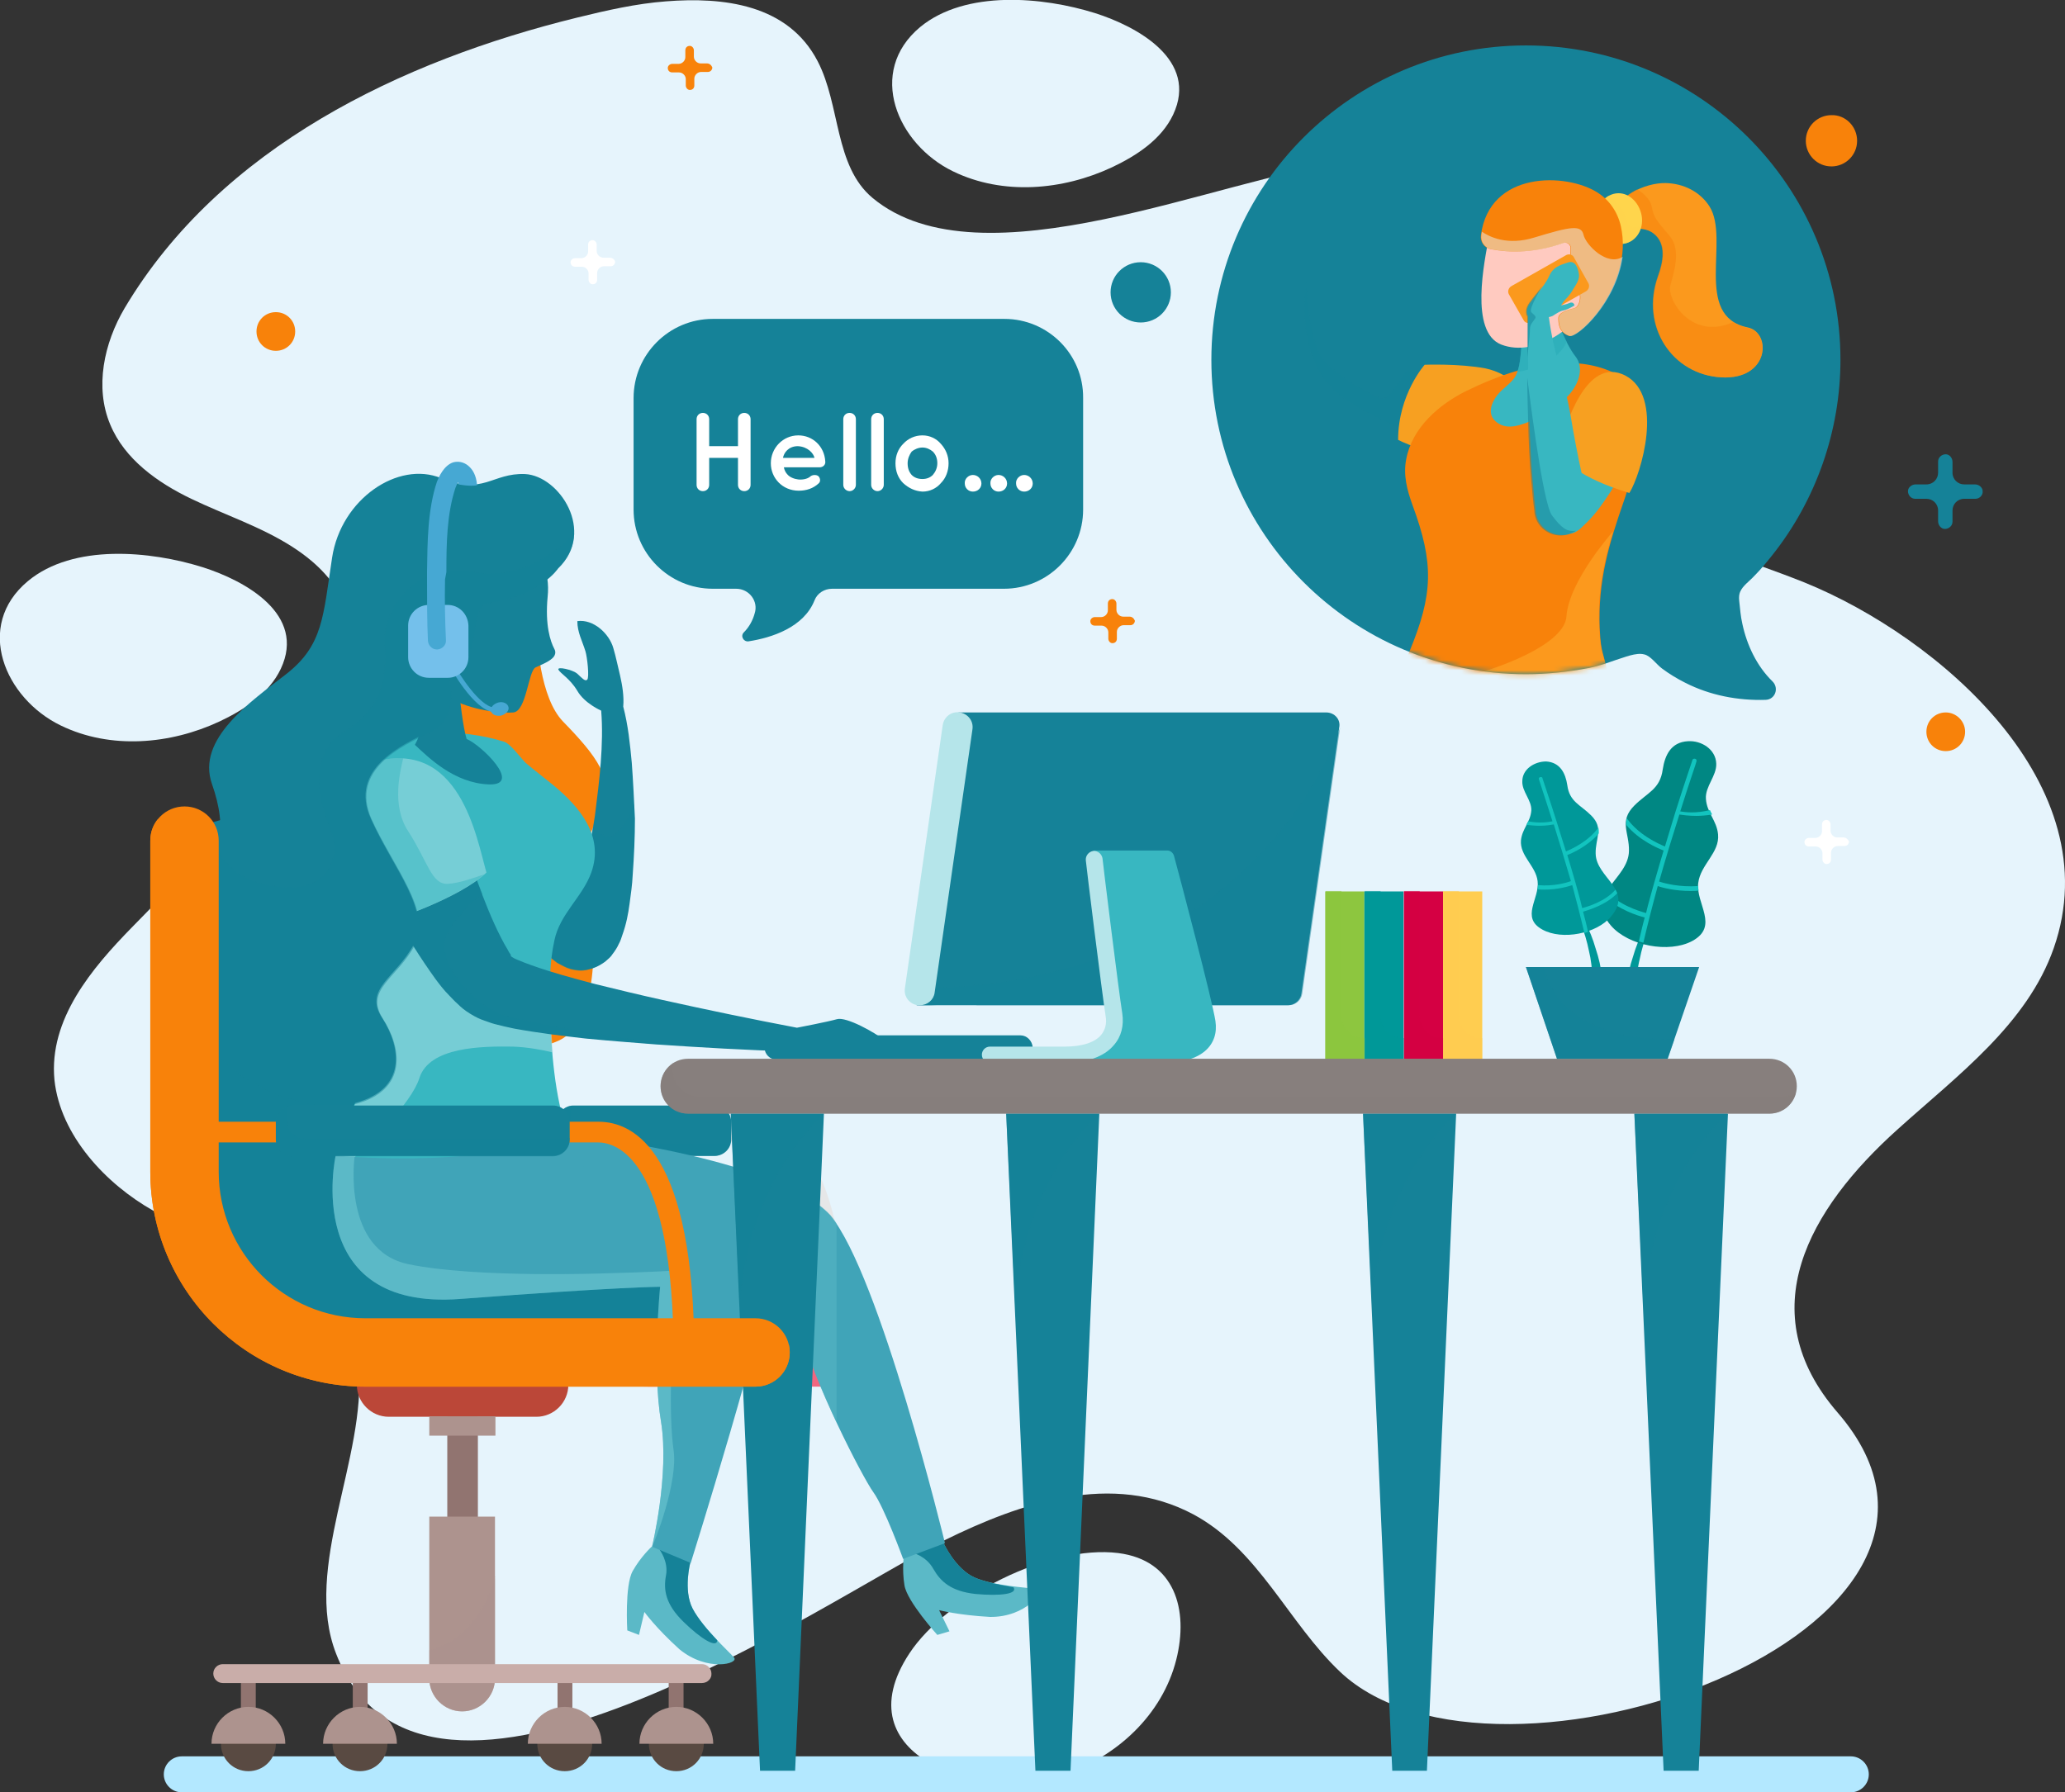
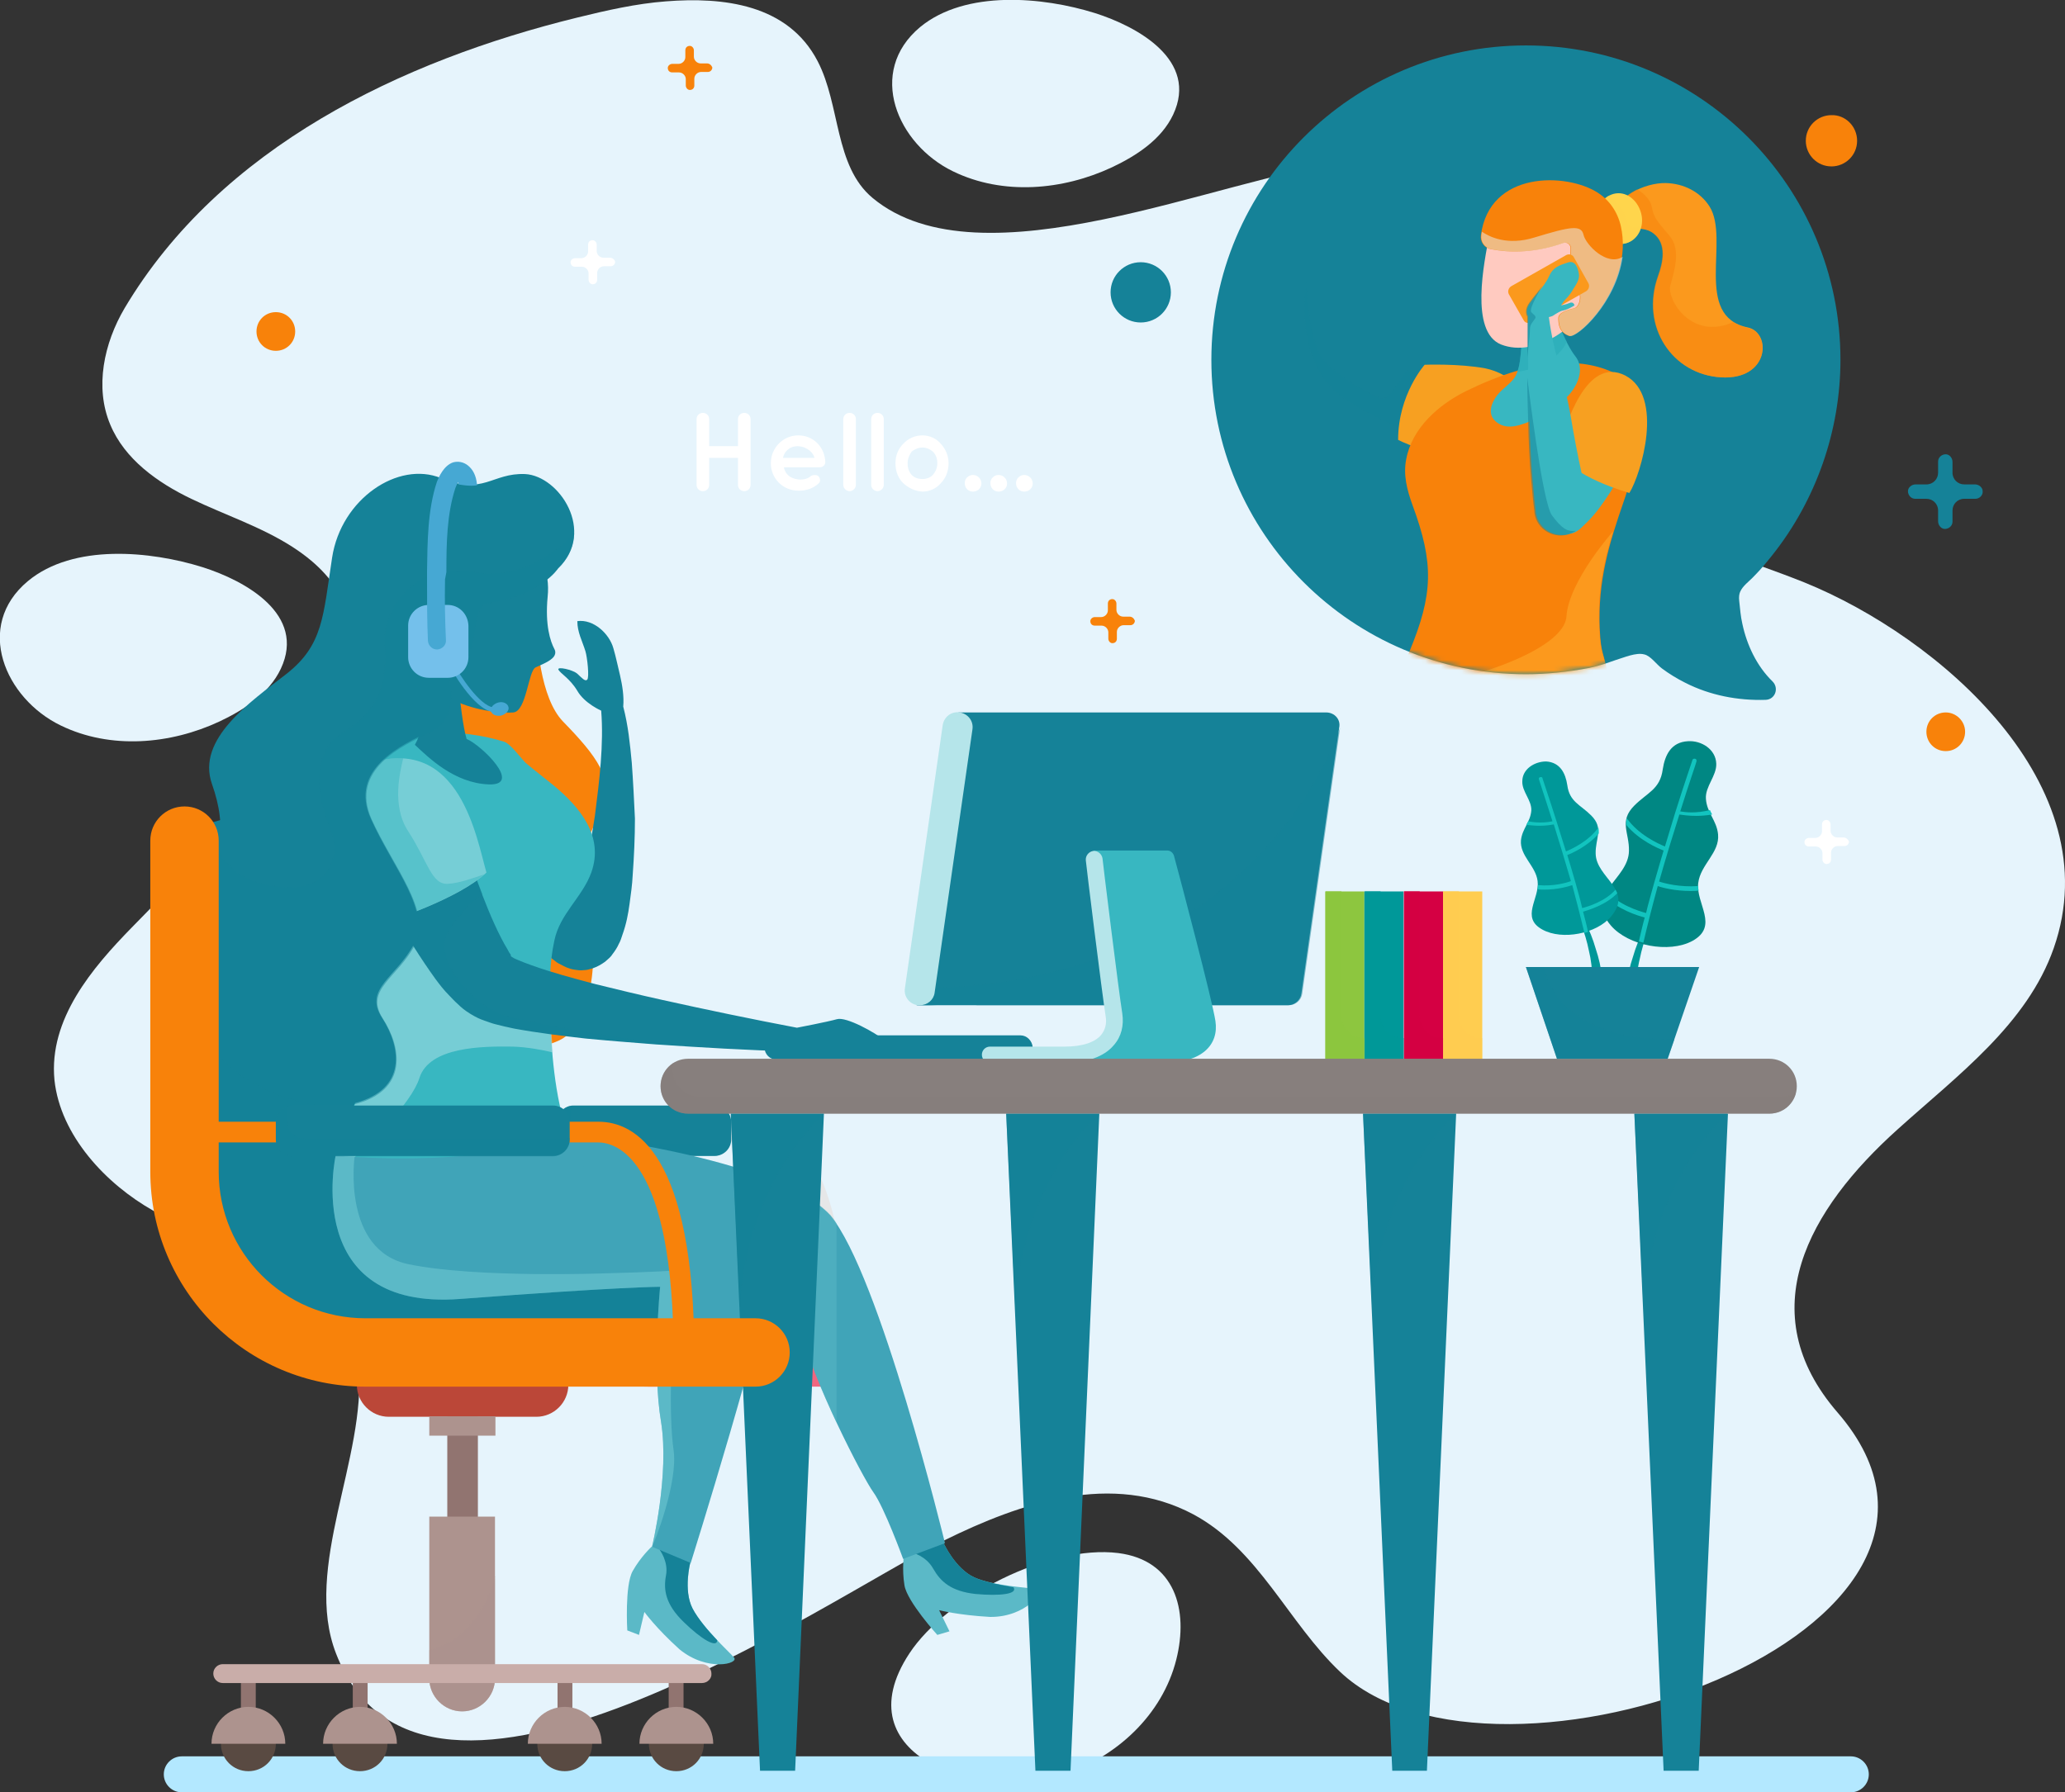
<svg xmlns="http://www.w3.org/2000/svg" width="402" height="349" viewBox="0 0 402 349" fill="none">
  <rect x="0" y="0" width="402" height="349" fill="#333333" stroke="none" />
  <g clip-path="url(#clip0_3548_22)">
    <path d="M351.279 113.415C340.592 109.123 329.116 106.058 319.568 99.49C294.864 82.324 317.203 45.541 287.944 34.156C279.622 30.916 270.336 30.828 261.401 31.791C238.099 34.331 190.97 56.138 169.858 38.535C162.412 32.317 163.638 20.494 159.171 11.911C153.389 0.789 140.775 -0.613 129.649 0.263C123.868 0.701 118.086 2.015 112.392 3.416C78.14 11.824 42.925 28.639 24.265 59.992C20.236 66.823 18.396 75.406 21.462 82.675C24.265 89.418 30.66 93.972 37.23 97.125C43.8 100.278 50.809 102.555 56.941 106.496C77.877 119.983 66.051 139.338 52.648 153C43.625 162.196 34.69 171.391 25.667 180.587C17.958 188.469 9.461 198.453 10.6 210.276C11.739 221.136 20.674 230.595 29.872 235.762C45.29 244.432 67.716 243.469 69.818 265.976C71.395 283.842 58.868 305.211 65.438 322.026C82.52 365.991 160.748 311.429 183.787 299.957C198.679 292.6 216.549 286.47 232.317 294.877C245.02 301.708 250.801 315.983 260.875 325.53C291.098 354.168 394.554 317.647 357.762 275.084C340.68 255.379 352.155 235.411 369.413 219.91C381.064 209.401 394.642 199.417 399.81 184.616C410.935 152.825 377.384 124.012 351.279 113.415Z" fill="#E6F4FC" />
    <path d="M213.133 2.54C221.455 5.167 233.368 11.736 228.375 22.333C226.098 27.15 221.28 30.302 216.461 32.58C206.913 37.046 195.262 38.097 185.538 33.368C174.676 28.113 168.631 14.013 179.144 5.255C187.991 -2.014 203.059 -0.613 213.133 2.54Z" fill="#E6F4FC" />
    <path d="M39.42 110.437C47.742 113.064 59.656 119.633 54.663 130.23C52.385 135.047 47.567 138.199 42.749 140.476C33.201 144.943 21.55 145.994 11.826 141.265C0.964 136.01 -5.081 121.91 5.431 113.152C14.279 105.795 29.346 107.284 39.42 110.437Z" fill="#E6F4FC" />
    <path d="M217.688 302.409C228.726 303.81 231.441 313.444 228.988 323.165C226.273 333.937 217.338 342.17 206.913 345.585C190.795 350.928 163.813 341.995 177.041 321.939C184.312 310.904 204.373 300.745 217.688 302.409Z" fill="#E6F4FC" />
    <path d="M360.302 349H35.391C33.464 349 31.887 347.424 31.887 345.497C31.887 343.571 33.464 341.994 35.391 341.994H360.302C362.229 341.994 363.806 343.571 363.806 345.497C363.806 347.424 362.229 349 360.302 349Z" fill="#B3E8FF" />
    <path d="M338.752 115.253C339.278 114.027 340.504 113.239 341.555 112.101C342.782 110.875 343.921 109.473 344.972 108.16C353.557 97.388 358.287 83.813 358.287 70.063C358.287 36.258 330.868 8.846 297.054 8.846C263.24 8.846 235.821 36.258 235.821 70.063C235.821 103.868 263.24 131.28 297.054 131.28C301.171 131.28 305.289 130.842 309.406 130.054C311.158 129.704 312.91 129.091 314.662 128.478C316.151 128.04 318.516 126.989 320.093 127.427C321.32 127.69 322.458 129.354 323.51 130.142C324.911 131.193 326.488 132.156 328.065 132.944C332.883 135.397 338.314 136.447 343.745 136.272C345.585 136.185 346.373 133.995 345.059 132.682C341.993 129.704 340.066 125.588 339.19 121.472C338.84 119.983 338.752 118.494 338.577 117.005C338.489 116.217 338.577 115.691 338.752 115.253Z" fill="#158298" />
    <mask id="mask0_3548_22" style="mask-type:luminance" maskUnits="userSpaceOnUse" x="235" y="8" width="124" height="129">
      <path d="M338.752 115.253C339.278 114.027 340.504 113.239 341.555 112.101C342.782 110.875 343.921 109.473 344.972 108.16C353.557 97.388 358.287 83.813 358.287 70.063C358.287 36.258 330.868 8.846 297.054 8.846C263.24 8.846 235.821 36.258 235.821 70.063C235.821 103.868 263.24 131.28 297.054 131.28C301.171 131.28 305.289 130.842 309.406 130.054C311.158 129.704 312.91 129.091 314.662 128.478C316.151 128.04 318.516 126.989 320.093 127.427C321.32 127.69 322.458 129.354 323.51 130.142C324.911 131.193 326.488 132.156 328.065 132.944C332.883 135.397 338.314 136.447 343.745 136.272C345.585 136.185 346.373 133.995 345.059 132.682C341.993 129.704 340.066 125.588 339.19 121.472C338.84 119.983 338.752 118.494 338.577 117.005C338.489 116.217 338.577 115.691 338.752 115.253Z" fill="white" />
    </mask>
    <g mask="url(#mask0_3548_22)">
      <path d="M314.136 43.089C314.049 38.272 320.268 35.557 324.298 35.645C327.715 35.732 330.956 37.309 332.795 40.199C336.825 46.592 329.554 61.568 340.241 63.757C344.884 64.721 344.534 74.004 335.073 73.478C325.612 72.953 319.305 63.67 322.809 53.773C323.772 51.146 324.561 47.468 321.933 45.453C320.531 44.403 318.429 44.227 316.852 45.103C316.414 45.366 315.888 45.716 315.45 45.541C315.1 45.453 314.837 45.103 314.662 44.753C314.312 44.315 314.136 43.702 314.136 43.089Z" fill="#FB991D" />
      <path opacity="0.5" d="M340.242 63.845C339.103 63.583 338.227 63.232 337.438 62.707C329.291 66.385 324.473 58.328 325.174 55.613C325.875 52.898 327.364 48.694 324.999 45.892C322.634 43.089 321.933 42.389 321.583 40.374C321.32 38.71 319.568 37.309 318.692 36.871C316.94 37.747 315.451 38.973 314.662 40.549C315.275 41.075 315.801 41.6 315.889 42.038C316.064 42.739 316.414 43.79 316.852 45.016C318.429 44.228 320.444 44.315 321.845 45.454C324.473 47.468 323.685 51.146 322.721 53.774C319.217 63.583 325.525 72.866 334.985 73.479C344.446 74.092 344.884 64.809 340.242 63.845Z" fill="#F8820A" />
      <path d="M319.48 41.513C320.181 44.14 318.867 46.767 316.502 47.38C314.224 47.993 311.771 46.242 311.158 43.614C310.457 40.987 311.771 38.36 314.136 37.747C316.502 37.134 318.779 38.885 319.48 41.513Z" fill="#FFD54C" />
      <path opacity="0.5" d="M316.502 47.38C318.078 46.942 319.13 45.628 319.48 43.964C318.429 44.578 316.764 44.402 316.502 42.563C316.151 40.461 314.136 38.885 313.173 38.097C311.421 39.06 310.545 41.337 311.158 43.614C311.859 46.329 314.224 47.993 316.502 47.38Z" fill="#FFD54C" />
      <path d="M287.769 83.288C288.557 82.149 289.258 81.011 289.608 79.697C290.835 75.23 288.207 75.318 284.79 74.793C281.987 74.355 279.184 73.829 276.556 73.041C272.964 72.078 266.482 69.888 264.116 66.823C261.926 63.933 261.05 60.167 260.612 56.664C260.525 55.788 260.525 45.892 260.875 43.352C261.576 43.177 262.102 42.914 262.102 42.914C262.102 42.914 264.554 41.775 264.817 39.849C264.905 39.06 265.343 38.36 265.781 37.747C266.044 37.397 267.095 36.608 266.219 36.346C265.693 36.17 264.554 36.696 264.204 37.046C263.24 37.834 262.014 38.623 261.926 38.185C261.839 37.747 262.802 34.069 264.992 33.105C267.182 32.142 266.744 31.354 265.868 31.354C264.992 31.266 263.416 32.229 263.416 32.229C263.941 31.791 266.219 30.653 265.43 29.865C264.73 29.077 262.014 30.215 261.313 30.653C259.386 31.879 255.619 36.959 257.108 41.513C257.108 41.6 257.196 41.6 257.196 41.688C255.181 47.731 254.393 51.146 253.955 57.627C253.779 60.867 253.867 64.283 254.831 67.874C255.356 69.625 256.057 71.465 257.196 73.216C257.809 74.092 258.422 74.968 259.211 75.756C259.999 76.544 260.963 77.332 261.576 77.77C264.554 79.872 269.723 82.412 272.701 83.725C275.767 85.039 278.746 86.09 281.812 86.966C284.177 87.666 285.929 85.915 287.243 84.076C287.506 83.725 287.681 83.463 287.769 83.288Z" fill="#158298" />
      <path opacity="0.5" d="M273.928 72.165C272.176 74.267 270.073 78.295 268.759 77.595C267.095 76.719 261.839 74.442 258.072 70.501C254.393 66.56 254.305 54.737 254.305 54.562C254.218 55.437 254.13 56.401 254.042 57.452C253.867 60.692 253.955 64.108 254.918 67.698C255.444 69.45 256.145 71.289 257.284 73.041C257.897 73.916 258.51 74.792 259.298 75.58C260.087 76.369 261.05 77.157 261.664 77.595C264.642 79.697 269.81 82.236 272.789 83.55C274.716 84.338 276.643 85.126 278.571 85.739C280.06 84.513 281.199 83.287 281.549 82.149C282.6 79.171 282.25 76.106 281.637 74.179C279.885 73.829 278.22 73.478 276.556 73.041C275.767 72.778 274.891 72.515 273.928 72.165Z" fill="#158298" />
      <path d="M295.565 75.406C293.988 73.479 291.623 72.253 289.17 71.728C284.002 70.764 277.344 71.027 277.344 71.027C277.344 71.027 272.176 76.807 272.176 85.653C277.257 88.192 286.455 90.119 289.784 89.506C296.529 88.192 300.033 80.923 295.565 75.406Z" fill="#F7A021" />
      <path d="M272.964 140.126C272.789 139.951 272.701 139.775 272.701 139.6C271.825 136.885 273.227 129.441 274.366 126.901C279.009 115.691 279.184 109.736 274.979 98.351C273.928 95.461 273.139 92.483 273.752 89.418C274.891 83.287 280.147 78.733 285.491 76.106C291.623 73.128 298.631 70.588 305.376 70.676C308.968 70.676 313.26 71.639 316.239 73.829C319.042 75.843 318.604 79.872 318.516 83.112C318.341 88.017 317.816 92.833 316.151 97.475C313.173 106.058 311.07 113.064 311.421 122.347C311.684 127.952 312.209 126.463 313.085 132.069C313.874 137.411 315.801 140.739 309.318 140.826C302.836 140.914 296.441 140.826 289.959 140.826C284.44 140.826 282.863 140.826 277.344 140.826C275.943 140.651 273.84 141.001 272.964 140.126Z" fill="#F8820A" />
      <path d="M296.441 61.218C296.529 63.32 296.441 65.422 296.178 67.523C296.003 69.275 295.915 71.465 295.127 73.041C294.426 74.53 292.499 75.581 291.448 76.982C290.659 78.033 289.959 79.434 290.309 80.748C290.659 81.974 291.973 82.85 293.287 83.025C294.601 83.2 295.915 82.762 297.142 82.324C300.033 81.186 302.836 79.522 305.026 77.332C307.041 75.318 308.705 71.815 306.603 69.275C304.763 66.91 302.223 60.605 302.223 59.203C302.31 57.715 296.441 61.218 296.441 61.218Z" fill="#38B7C1" />
      <path d="M316.94 79.609L316.852 79.522C315.713 78.296 314.487 77.157 312.91 76.632C307.829 75.055 306.165 83.025 304.763 86.703C303.449 90.206 302.31 93.972 300.733 97.388C299.069 100.978 303.011 104.131 305.814 103.868C307.041 103.781 308.18 102.38 309.056 101.591C310.72 99.927 312.122 97.913 313.436 95.899C315.012 93.359 316.239 90.732 317.202 87.842C318.166 84.864 319.13 82.149 316.94 79.609Z" fill="#38B7C1" />
      <path d="M317.202 95.987C317.202 95.987 305.727 92.834 303.274 87.754C304.763 82.937 308.705 69.188 316.414 73.129C324.035 77.157 319.48 92.308 317.202 95.987Z" fill="#F7A021" />
      <path opacity="0.5" d="M305.026 66.56C304.413 65.334 303.8 63.932 303.274 62.706L301.434 60.867L296.441 63.057C296.441 64.546 296.353 66.034 296.178 67.523C296.003 69.012 295.915 70.939 295.39 72.427C301.785 71.377 304.15 68.399 305.026 66.56Z" fill="#27ABB6" />
      <path d="M290.835 43.177C290.397 44.053 290.046 45.016 289.871 46.067C288.995 50.796 286.017 64.633 292.236 67.086C298.982 69.713 307.479 63.582 310.457 57.102C312.822 52.11 314.399 44.49 309.756 40.199C304.238 35.207 294.251 36.608 290.835 43.177Z" fill="#FFCAC0" />
      <path d="M315.538 44.053C314.925 41.338 313.348 38.973 310.983 37.484C304.938 33.631 289.959 33.193 288.294 45.804C288.119 47.03 288.907 48.256 290.221 48.519C292.937 49.045 298.018 49.57 304.413 47.293C305.026 47.118 305.639 47.556 305.727 48.169C305.814 51.322 304.15 56.051 303.362 57.189C302.486 58.503 305.114 57.627 306.515 56.752C307.917 55.876 307.917 59.554 306.515 59.992C305.114 60.342 303.362 60.868 303.362 61.919C303.362 63.057 303.449 64.721 305.464 65.422C307.304 65.947 318.079 55.525 315.538 44.053Z" fill="#F8820A" />
      <path opacity="0.5" d="M272.964 140.126C273.84 141.002 275.942 140.652 277.256 140.652C282.775 140.652 284.352 140.652 289.871 140.652C296.353 140.652 302.748 140.739 309.231 140.652C315.713 140.564 313.786 137.236 312.998 131.894C312.122 126.376 311.596 127.777 311.333 122.172C310.983 115.166 312.209 109.474 314.049 103.431C314.049 103.431 305.376 113.152 304.938 120.071C304.5 126.464 286.104 132.857 272.526 134.171C272.263 136.36 272.176 138.55 272.526 139.688C272.701 139.776 272.876 139.951 272.964 140.126Z" fill="#FFB031" />
      <path opacity="0.5" d="M308.267 45.717C307.829 43.703 305.639 44.14 298.719 46.242C293.375 47.906 289.871 46.067 288.469 45.104C288.469 45.367 288.382 45.542 288.382 45.804C288.207 47.031 288.995 48.257 290.309 48.519C293.025 49.045 298.106 49.57 304.5 47.293C305.114 47.118 305.727 47.556 305.814 48.169C305.902 51.322 304.238 56.051 303.449 57.19C302.573 58.503 305.201 57.627 306.603 56.752C308.004 55.876 308.004 59.554 306.603 59.992C305.201 60.343 303.449 60.868 303.449 61.919C303.449 63.057 303.537 64.721 305.552 65.422C307.041 65.86 314.662 58.941 315.889 50.008C312.823 51.935 308.705 47.644 308.267 45.717Z" fill="#E6F4FC" />
      <path d="M306.34 50.008L309.231 55.175C309.494 55.701 309.318 56.401 308.705 56.752L298.193 62.707C297.58 63.057 296.879 62.882 296.616 62.357L293.725 57.277C293.463 56.752 293.638 56.051 294.251 55.701L304.763 49.745C305.289 49.395 305.99 49.483 306.34 50.008Z" fill="#FB991D" />
      <path d="M309.231 97.563C309.143 97.563 309.143 97.563 309.231 97.563C308.705 95.812 308.355 94.06 307.917 92.221C307.128 88.63 306.428 84.952 305.814 81.274C304.588 74.005 302.486 69.1 301.522 61.744C301.61 61.744 301.785 61.656 301.872 61.656C302.31 61.569 302.661 61.218 303.011 61.043C303.449 60.78 303.887 60.518 304.413 60.43C305.289 60.255 306.515 59.467 306.515 59.467C306.515 59.467 306.34 58.591 305.464 59.029C304.851 59.291 304.238 59.379 303.887 59.467C303.975 59.291 304.15 59.116 304.238 58.941C304.5 58.503 304.938 58.153 305.289 57.715C305.639 57.277 305.99 56.839 306.252 56.314C306.778 55.526 307.479 54.475 307.391 53.511C307.216 52.198 306.69 50.534 305.114 51.147C303.537 51.672 302.31 52.023 301.522 53.862C300.734 55.701 298.018 58.503 297.492 59.642C297.054 60.518 297.317 61.306 297.492 61.569C297.405 69.1 297.492 74.443 297.755 82.062C297.843 85.915 298.018 89.769 298.368 93.622C298.544 95.549 298.719 97.563 298.982 99.578C298.982 99.665 298.982 99.665 298.982 99.753C299.42 103.081 302.924 105.095 306.077 103.781L306.428 103.606C308.618 102.73 309.844 100.103 309.231 97.563Z" fill="#38B7C1" />
      <path opacity="0.5" d="M297.317 61.656C297.317 64.546 297.317 67.086 297.317 69.626C297.317 69.626 297.843 65.422 297.843 64.021C297.843 63.233 298.368 62.707 298.806 62.094C299.244 61.569 298.456 61.218 298.105 60.78C297.492 60.167 300.296 55.613 300.296 55.613C299.157 57.19 297.667 58.766 297.317 59.642C296.879 60.605 297.142 61.394 297.317 61.656Z" fill="#158298" />
      <path opacity="0.5" d="M302.135 100.365C300.208 97.826 297.405 73.917 297.317 73.566C297.317 76.281 297.405 78.996 297.492 82.149C297.58 86.002 297.755 89.856 298.106 93.709C298.281 95.636 298.456 97.65 298.719 99.665C298.719 99.752 298.719 99.752 298.719 99.84C299.157 103.168 302.661 105.182 305.814 103.869L306.165 103.693C306.34 103.606 306.603 103.518 306.778 103.343C305.026 103.606 303.975 102.818 302.135 100.365Z" fill="#158298" />
    </g>
    <path d="M163.025 266.064C161.886 266.064 161.01 265.188 161.01 264.049C161.01 225.427 149.797 222.45 146.293 222.45H93.47C92.331 222.45 91.455 221.574 91.455 220.435C91.455 219.297 92.331 218.421 93.47 218.421H146.293C153.301 218.421 164.952 224.376 164.952 263.962C164.952 265.1 164.076 266.064 163.025 266.064Z" fill="#E6E7E8" />
    <path d="M139.11 225.076H111.691C109.939 225.076 108.45 223.675 108.45 221.836V218.508C108.45 216.756 109.851 215.268 111.691 215.268H139.11C140.862 215.268 142.351 216.669 142.351 218.508V221.836C142.351 223.675 140.862 225.076 139.11 225.076Z" fill="#158298" />
    <path opacity="0.5" d="M141.826 222.712H114.582C112.742 222.712 111.253 221.223 111.253 219.384V216.143C111.253 215.881 111.341 215.53 111.428 215.268C109.764 215.443 108.45 216.844 108.45 218.508V221.748C108.45 223.588 109.939 225.076 111.779 225.076H139.022C140.512 225.076 141.826 224.025 142.176 222.624C142.088 222.712 142.001 222.712 141.826 222.712Z" fill="#158298" />
    <path d="M162.412 270.004H126.495C103.369 270.004 84.622 251.263 84.622 228.142V163.684C84.622 160.006 87.601 157.028 91.28 157.028C94.959 157.028 97.938 160.006 97.938 163.684V228.142C97.938 243.906 110.727 256.693 126.495 256.693H162.412C166.091 256.693 169.069 259.67 169.069 263.349C169.069 267.027 166.091 270.004 162.412 270.004Z" fill="#F16680" />
    <path d="M161.886 252.752C158.295 246.971 150.936 241.104 135.431 241.104H114.845C102.23 241.104 91.981 230.857 91.981 218.246V163.772C91.981 162.721 91.368 161.758 90.404 161.32C87.338 159.831 79.541 157.028 65.175 157.028C50.458 157.028 41.172 160.006 37.581 161.407C36.529 161.845 35.916 162.808 35.916 163.947V230.769C35.916 249.161 50.808 264.049 69.205 264.049H155.404C161.273 264.049 164.865 257.656 161.886 252.752Z" fill="#158298" />
    <path opacity="0.5" d="M135.431 241.103H114.845C102.23 241.103 91.981 230.857 91.981 218.246V185.754C91.981 185.754 88.302 194.161 82.345 194.161C76.388 194.161 76.475 172.88 68.066 172.88C59.656 172.88 60.883 194.161 53.787 194.161C46.691 194.161 42.662 186.98 42.662 186.98C42.662 186.98 38.194 188.294 36.004 197.139V220.347C38.194 233.484 43.538 247.584 51.772 254.415C63.598 264.312 103.457 262.56 125.532 262.56C147.607 262.56 155.842 258.619 158.382 255.904C159.521 254.591 159.959 252.138 159.433 249.336C155.053 244.869 147.87 241.103 135.431 241.103Z" fill="#158298" />
    <path d="M198.679 201.605H151.199C149.885 201.605 148.834 202.656 148.834 203.97C148.834 205.284 149.885 206.335 151.199 206.335H198.679C199.993 206.335 201.044 205.284 201.044 203.97C200.956 202.656 199.905 201.605 198.679 201.605Z" fill="#158298" />
    <path d="M258.16 138.725H186.59L178.443 195.738H250.714C252.028 195.738 253.166 194.775 253.342 193.461L260.7 141.702C261.05 140.126 259.824 138.725 258.16 138.725Z" fill="#158298" />
    <path d="M202.183 146.694H200.518L198.766 158.605H200.431L202.183 146.694Z" fill="#158298" />
    <path d="M204.898 146.694L203.234 158.605H204.81L206.562 146.694H204.898Z" fill="#158298" />
    <path d="M209.366 146.694L207.614 158.605H209.278L210.943 146.694H209.366Z" fill="#158298" />
    <path d="M213.746 146.694L212.082 158.605H213.658L215.41 146.694H213.746Z" fill="#158298" />
    <path d="M218.126 146.694L216.461 158.605H218.126L219.79 146.694H218.126Z" fill="#158298" />
    <path d="M222.594 146.694L220.842 158.605H222.506L224.17 146.694H222.594Z" fill="#158298" />
    <path d="M226.973 146.694L225.309 158.605H226.886L228.638 146.694H226.973Z" fill="#158298" />
    <path d="M231.441 146.694L229.689 158.605H231.354L233.018 146.694H231.441Z" fill="#158298" />
    <path d="M235.821 146.694L234.069 158.605H235.734L237.486 146.694H235.821Z" fill="#158298" />
    <path d="M240.201 146.694L238.537 158.605H240.114L241.866 146.694H240.201Z" fill="#158298" />
    <path d="M244.669 146.694L242.917 158.605H244.581L246.246 146.694H244.669Z" fill="#158298" />
    <path d="M249.049 146.694L247.385 158.605H248.961L250.713 146.694H249.049Z" fill="#158298" />
    <path opacity="0.5" d="M178.969 192.41L178.531 195.738C181.947 196.001 185.714 195.125 190.269 195.738H250.889C252.203 195.738 253.342 194.775 253.517 193.461L260.875 141.702C260.788 141.79 245.37 191.709 178.969 192.41Z" fill="#158298" />
    <path d="M207.001 206.948C214.447 206.948 217.776 203.445 217.075 198.804C216.374 194.162 212.87 165.611 212.87 165.611H227.237C227.85 165.611 228.375 166.049 228.551 166.662C229.952 171.829 235.997 194.775 236.61 198.804C237.311 203.445 233.982 206.948 226.536 206.948H207.001Z" fill="#38B7C1" />
    <path d="M207.264 206.948H192.722C191.846 206.948 191.145 206.248 191.145 205.372C191.145 204.496 191.846 203.795 192.722 203.795H207.264C210.592 203.795 213.133 203.007 214.359 201.518C215.148 200.555 215.498 199.329 215.235 197.84C214.534 193.461 211.468 168.589 211.381 167.538C211.293 166.662 211.906 165.874 212.782 165.699C213.658 165.611 214.447 166.224 214.622 167.1C214.622 167.363 217.776 193.023 218.476 197.315C218.827 199.679 218.301 201.869 216.812 203.533C215.498 205.109 212.695 206.948 207.264 206.948Z" fill="#B5E5EA" />
    <path d="M179.056 195.738C178.881 195.738 178.793 195.738 178.618 195.738C177.041 195.475 175.902 194.074 176.165 192.41L183.524 141.177C183.786 139.6 185.188 138.462 186.853 138.724C188.429 138.987 189.568 140.388 189.305 142.052L181.947 193.286C181.772 194.687 180.545 195.738 179.056 195.738Z" fill="#B5E5EA" />
    <path d="M183.699 300.482C183.699 300.482 185.976 305.474 189.656 307.138C193.335 308.802 200.255 309.152 201.92 309.415C203.584 309.678 199.73 314.933 192.722 314.845C186.502 314.495 182.823 313.531 182.823 313.531L184.838 317.648L182.472 318.348C182.472 318.348 176.603 311.867 176.078 308.715C175.552 305.562 175.99 302.672 175.99 302.672C175.99 302.672 179.582 298.293 183.699 300.482Z" fill="#5BB9C7" />
    <path d="M189.656 307.138C185.976 305.474 183.699 300.482 183.699 300.482C181.684 299.431 179.844 299.957 178.443 300.745C177.917 301.27 177.567 301.883 177.567 302.321C177.567 302.321 180.282 302.934 181.684 305.474C183.085 307.926 185.1 309.853 189.918 310.378C194.736 310.816 198.24 310.378 197.277 309.065C194.824 308.627 191.758 308.101 189.656 307.138Z" fill="#158298" />
    <path d="M110.64 220.873C110.64 220.873 150.936 225.165 161.623 236.637C171.26 248.11 183.962 300.482 183.962 300.482L175.815 303.547C175.815 303.547 172.136 293.476 170.033 290.586C167.931 287.696 158.119 268.691 155.929 258.882C153.827 249.161 152.688 249.511 152.688 249.511C152.688 249.511 124.481 248.023 105.559 240.929C100.916 238.827 89.44 220.873 89.44 220.873C89.44 220.873 106.873 220.435 110.64 220.873Z" fill="#40A4B8" />
    <path opacity="0.5" d="M155.93 258.882C156.981 263.699 159.872 270.706 162.85 277.011C162.85 267.815 162.85 246.972 162.85 238.214C162.5 237.601 162.062 237.075 161.711 236.638C159.784 234.536 156.893 232.697 153.389 231.12C152.863 231.821 152.425 232.259 152.338 232.434C152.163 232.697 152.688 241.805 153.301 250.212C153.827 251.088 154.703 253.365 155.93 258.882Z" fill="#5BB9C7" />
    <path d="M134.38 304.335C134.38 304.335 132.978 309.59 134.818 313.268C136.657 316.859 141.826 321.501 142.877 322.727C144.016 323.953 137.709 325.617 132.277 321.15C127.634 316.947 125.444 313.881 125.444 313.881L124.393 318.348L122.116 317.472C122.116 317.472 121.59 308.714 123.167 305.912C124.744 303.109 126.846 301.182 126.846 301.182C126.846 301.182 132.54 299.956 134.38 304.335Z" fill="#5BB9C7" />
    <path d="M134.818 313.181C132.978 309.59 134.38 304.248 134.38 304.248C133.504 302.146 131.752 301.357 130.087 301.095C129.299 301.182 128.686 301.357 128.423 301.795C128.423 301.795 130.175 304.072 129.649 306.787C129.124 309.59 129.562 312.392 133.066 315.808C136.57 319.223 139.548 320.975 139.636 319.399C137.884 317.559 135.869 315.195 134.818 313.181Z" fill="#158298" />
    <path d="M65.35 224.989C65.35 224.989 58.605 255.291 89.615 252.927C120.626 250.562 128.51 250.562 128.51 250.562C128.51 250.562 126.933 266.501 128.685 276.836C130.35 287.17 126.933 301.182 126.933 301.182L134.467 304.335C134.467 304.335 149.184 257.481 151.374 242.768C153.564 228.054 116.334 230.594 100.128 223.675C90.053 218.683 74.723 220.61 65.35 224.989Z" fill="#40A4B8" />
    <path d="M97.062 109.036C101.267 110.174 104.157 113.94 104.245 118.319C104.333 125.063 105.209 135.922 109.589 140.476C116.159 147.22 119.663 151.862 117.21 157.292C114.757 162.721 110.114 171.567 113.531 176.734C116.947 181.901 116.159 199.154 108.888 202.57C101.617 205.985 75.249 209.226 76.388 186.981C77.527 164.736 76.125 166.049 70.168 155.715C64.211 145.381 66.664 141.177 72.271 133.733C77.965 126.289 78.578 123.486 77.352 117.969C76.388 113.415 86.462 106.233 97.062 109.036Z" fill="#F8820A" />
    <path d="M122.992 148.534C122.641 144.855 122.291 141.265 121.327 137.586C121.502 135.572 121.152 133.47 120.714 131.544C120.276 129.792 119.926 127.953 119.4 126.201C118.612 123.399 115.546 120.509 112.392 120.947C112.392 123.136 113.356 124.8 113.969 126.814C114.319 127.953 114.757 131.894 114.319 132.332C113.881 132.77 113.268 131.981 112.392 131.193C111.516 130.405 108.362 129.704 108.713 130.405C109.063 131.106 110.99 132.157 112.392 134.521C113.794 136.973 117.035 138.375 117.035 138.375C117.298 141.615 117.21 145.118 116.947 148.534C116.684 151.949 116.246 155.452 115.808 158.868C115.283 162.284 114.67 165.699 113.881 168.94C113.531 170.253 113.18 171.567 112.83 172.881C111.866 170.866 110.903 168.677 109.939 166.4C108.45 162.721 106.961 158.956 105.647 155.102C104.07 150.723 99.164 148.534 94.872 150.285C90.404 152.124 88.477 157.467 90.754 161.671C92.769 165.436 94.872 169.115 97.149 172.881C99.077 176.033 101.091 179.186 103.544 182.427C104.157 183.215 104.858 184.091 105.734 184.966C105.909 185.229 106.172 185.404 106.347 185.667L107.136 186.368C107.399 186.63 107.749 186.893 108.1 187.156C108.362 187.419 108.888 187.681 109.414 187.944C109.764 188.119 110.64 188.645 111.866 188.82C112.392 188.907 113.005 188.995 113.618 188.907C114.232 188.907 114.757 188.732 115.37 188.557C116.422 188.207 117.21 187.681 117.823 187.243C118.086 186.981 118.349 186.806 118.612 186.543C118.787 186.368 119.05 186.105 119.137 185.93C119.75 185.142 120.188 184.441 120.451 183.828C120.802 183.215 120.977 182.602 121.152 182.076C121.94 179.887 122.291 177.96 122.554 176.033C122.816 174.107 123.079 172.268 123.167 170.428C123.43 166.75 123.605 163.072 123.605 159.394C123.43 155.715 123.254 152.124 122.992 148.534Z" fill="#158298" />
-     <path opacity="0.5" d="M115.195 188.557C116.246 188.206 117.035 187.681 117.648 187.243C117.911 186.98 118.174 186.805 118.436 186.542C118.612 186.367 118.874 186.104 118.962 185.929C119.575 185.141 120.013 184.44 120.276 183.827C120.626 183.214 120.802 182.601 120.977 182.076C121.765 179.886 122.116 177.96 122.378 176.033C122.641 174.106 122.904 172.267 122.992 170.428C123.254 166.75 123.43 163.071 123.43 159.393C123.43 158.43 123.43 157.466 123.43 156.503C122.378 159.656 120.364 162.196 119.137 162.721C118.086 163.159 116.597 162.196 115.37 161.232C114.932 163.86 114.407 166.399 113.794 168.939C113.443 170.253 113.093 171.566 112.742 172.88C111.779 170.866 110.815 168.676 109.851 166.399C109.238 164.823 108.625 163.246 108.012 161.67C105.384 162.633 102.756 163.597 102.405 163.772C101.705 164.122 100.916 176.383 100.829 177.259C100.829 177.434 100.829 178.047 101.004 179.011C101.792 180.149 102.668 181.375 103.544 182.514C104.157 183.302 104.858 184.178 105.734 185.054C105.909 185.316 106.172 185.491 106.347 185.754L107.136 186.455C107.399 186.717 107.749 186.98 108.099 187.243C108.362 187.506 108.888 187.768 109.413 188.031C109.764 188.206 110.64 188.732 111.866 188.907C112.392 188.995 113.005 189.082 113.618 188.995C114.056 188.907 114.582 188.732 115.195 188.557Z" fill="#158298" />
    <path d="M98.113 144.417C90.404 141.965 76.914 141.352 69.993 145.906C61.759 151.335 62.459 161.144 65.613 169.289C69.117 178.485 74.461 189.344 72.796 199.416C70.256 214.392 65.263 224.989 65.263 224.989C65.263 224.989 91.806 227.791 110.552 220.96C107.924 213.341 107.311 204.496 107.048 196.438C106.961 192.059 106.961 187.505 107.924 183.126C108.975 177.959 113.356 174.719 115.108 169.902C117.648 162.808 112.83 157.116 107.749 152.912C105.909 151.423 104.07 150.022 102.318 148.533C101.354 147.57 99.339 144.767 98.113 144.417Z" fill="#38B7C1" />
    <path opacity="0.5" d="M107.224 197.051C101.442 194.687 92.069 190.308 89.265 186.279C85.323 180.674 74.11 184.002 74.11 184.002C74.11 184.002 73.497 186.017 72.534 189.082C73.234 192.497 73.41 196 72.884 199.416C70.344 214.392 65.35 224.989 65.35 224.989C65.35 224.989 66.752 225.164 69.117 225.252C71.92 222.624 80.067 214.917 81.644 209.925C83.571 203.795 93.908 203.707 99.865 203.795C102.581 203.883 105.472 204.408 107.662 204.933C107.399 202.219 107.224 199.591 107.224 197.051Z" fill="#B5E5EA" />
    <path d="M107.924 126.376C107.136 124.887 106.085 121.734 106.61 116.217C107.661 106.408 98.639 98.964 89.09 101.153C86.199 101.766 84.009 103.167 82.52 104.919C78.49 109.561 78.315 117.18 79.016 123.486C80.768 138.286 97.412 138.987 99.953 138.724C102.493 138.462 102.843 130.667 104.245 129.966C105.121 129.529 106.61 129.003 107.486 128.215C108.099 127.689 108.275 126.989 107.924 126.376Z" fill="#158298" />
    <path d="M172.223 202.569C170.384 201.081 164.777 197.928 162.938 198.453C161.098 198.979 155.141 200.117 155.141 200.117C146.381 198.453 137.533 196.614 128.861 194.687C124.481 193.724 120.188 192.673 115.896 191.622C111.604 190.484 107.311 189.345 103.457 187.944C102.493 187.594 101.529 187.243 100.741 186.893C100.303 186.718 99.953 186.543 99.69 186.367C99.427 186.192 99.252 186.017 99.427 186.105C99.602 186.192 99.427 186.017 99.339 185.754C99.164 185.579 98.989 185.229 98.814 184.879C98.376 184.178 97.938 183.39 97.5 182.514C95.748 179.098 94.171 175.07 92.682 171.041C90.93 166.224 89.265 161.32 87.689 156.328C85.936 150.811 79.98 147.833 74.548 149.847C68.942 151.949 66.401 158.517 69.117 163.86C69.555 164.648 69.906 165.436 70.344 166.224C72.446 170.341 74.636 174.369 77.001 178.485C79.367 182.514 81.819 186.543 84.798 190.659C85.586 191.71 86.374 192.761 87.426 193.812C87.951 194.337 88.477 194.95 89.09 195.476C89.703 196.089 90.404 196.702 91.543 197.402C92.682 198.103 93.47 198.453 94.259 198.716C95.047 198.979 95.66 199.241 96.361 199.417C97.675 199.767 98.901 200.03 100.128 200.292C104.946 201.168 109.414 201.694 113.969 202.219C118.524 202.657 123.079 203.007 127.547 203.358C136.57 203.971 145.593 204.496 154.616 204.759C158.82 207.036 164.69 203.182 164.69 203.182C164.69 203.182 168.719 204.146 169.946 204.759C171.172 205.372 175.377 204.759 175.377 204.759C175.377 204.759 174.151 204.058 172.223 202.569Z" fill="#158298" />
    <path d="M83.221 131.368C82.958 132.769 83.221 140.739 80.768 145.03C83.396 147.482 88.389 152.474 95.135 152.737C101.88 153 93.645 145.03 90.842 143.892C90.141 141.702 89.528 136.185 89.265 133.557C88.827 131.018 83.221 131.368 83.221 131.368Z" fill="#158298" />
    <path opacity="0.5" d="M96.448 196.965C91.718 194.512 86.374 188.732 86.549 184.003C86.725 180.237 91.806 175.771 93.908 174.107C93.558 173.143 93.12 172.18 92.769 171.129C91.981 168.939 91.192 166.838 90.492 164.561C87.338 164.385 83.834 164.298 83.484 164.298C83.046 164.298 77.702 168.239 73.409 171.654C74.636 173.931 75.862 176.209 77.176 178.398C79.541 182.427 81.994 186.455 84.973 190.571C85.761 191.622 86.549 192.673 87.601 193.724C88.126 194.25 88.652 194.863 89.265 195.388C89.878 196.001 90.579 196.614 91.718 197.315C92.857 198.016 93.645 198.366 94.434 198.629C95.222 198.891 95.835 199.154 96.536 199.329C97.85 199.68 99.076 199.942 100.303 200.205C105.121 201.081 109.589 201.606 114.144 202.132C118.699 202.57 123.254 202.92 127.722 203.27C129.211 203.358 130.613 203.445 132.102 203.533C130.175 203.533 101.004 199.329 96.448 196.965Z" fill="#158298" />
    <path d="M72.446 148.446C89.528 143.454 92.769 163.159 94.697 169.902C89.353 175.069 75.512 179.448 75.512 179.448C75.512 179.448 58.255 157.904 72.446 148.446Z" fill="#76CED6" />
    <path opacity="0.5" d="M94.258 170.253C92.244 170.953 89.265 172.004 87.25 172.092C84.009 172.355 83.308 167.801 79.454 161.845C76.125 156.766 77.965 150.022 78.49 147.658C76.651 147.57 74.636 147.745 72.358 148.446C58.167 157.904 75.424 179.448 75.424 179.448C75.424 179.448 88.652 175.245 94.258 170.253Z" fill="#38B7C1" />
    <path d="M108.625 110.699C108.625 110.699 105.121 116.129 94.434 117.355C92.156 119.019 92.769 121.734 91.893 124.887C91.017 128.04 90.492 128.916 89.178 128.39C87.864 127.865 88.214 123.924 87.688 122.085C87.163 120.245 84.097 120.421 83.396 122.347C82.695 124.274 82.87 129.091 85.936 130.054C87.864 131.018 89.528 139.863 83.746 142.403C78.052 145.03 67.891 149.847 72.183 159.393C76.475 169.027 84.009 177.347 80.593 183.827C77.176 190.308 70.694 192.498 74.373 198.19C78.052 203.883 79.366 212.115 68.942 214.83C58.605 217.545 29.171 207.474 37.844 180.762C43.1 166.75 44.326 161.407 41.26 152.649C38.194 143.892 48.706 136.71 55.802 131.193C62.897 125.588 62.897 120.07 64.649 108.598C66.401 97.125 77.527 89.681 85.849 93.096C94.171 96.512 95.748 92.045 102.23 92.308C108.888 92.658 116.071 103.518 108.625 110.699Z" fill="#158298" />
    <path opacity="0.5" d="M108.625 110.7C110.815 108.598 111.779 106.146 111.779 103.781C109.151 106.584 101.967 113.065 92.331 111.401C80.067 109.386 74.461 118.932 74.899 125.501C75.337 132.069 74.373 137.937 66.84 142.578C59.306 147.133 62.635 157.379 64.474 162.021C66.226 166.663 64.124 173.581 54.838 172.705C48.181 172.092 44.501 169.377 42.662 165.962C41.961 169.903 40.384 174.545 38.019 180.938C29.346 207.649 58.78 217.721 69.117 215.006C79.454 212.291 78.228 204.059 74.548 198.366C70.869 192.673 77.352 190.484 80.768 184.003C84.184 177.522 76.738 169.115 72.358 159.569C68.066 149.935 78.14 145.206 83.922 142.578C89.616 139.951 87.951 131.106 86.112 130.23C83.046 129.179 82.871 124.362 83.571 122.523C84.272 120.596 87.338 120.421 87.864 122.26C88.389 124.099 88.039 128.04 89.353 128.566C90.667 129.091 91.192 128.128 92.069 125.063C92.945 121.91 92.244 119.195 94.609 117.531C105.121 116.13 108.625 110.7 108.625 110.7Z" fill="#158298" />
    <path d="M96.011 138.637C95.923 138.637 95.923 138.637 96.011 138.637C92.156 138.2 87.601 129.88 87.426 129.529C87.338 129.354 87.426 129.004 87.601 128.916C87.776 128.829 88.126 128.916 88.214 129.091C89.441 131.368 93.295 137.411 96.098 137.762C96.361 137.762 96.536 138.024 96.449 138.287C96.361 138.462 96.186 138.637 96.011 138.637Z" fill="#46A8D3" />
    <path d="M98.989 137.674C99.164 138.374 98.463 139.075 97.587 139.338C96.624 139.513 95.748 139.162 95.572 138.462C95.397 137.761 96.098 137.061 96.974 136.798C97.938 136.535 98.814 136.973 98.989 137.674Z" fill="#46A8D3" />
    <path d="M87.163 117.793H83.484C81.293 117.793 79.454 119.545 79.454 121.822V127.952C79.454 130.142 81.206 131.981 83.484 131.981H87.163C89.353 131.981 91.192 130.229 91.192 127.952V121.822C91.105 119.545 89.353 117.793 87.163 117.793Z" fill="#74C0EB" />
    <path d="M86.9 111.4C86.9 105.795 86.988 100.103 88.652 95.023C88.827 94.585 89.003 94.147 89.178 93.885C89.178 93.972 89.265 94.147 89.265 94.322C89.265 94.322 91.455 94.76 92.857 94.498C92.857 94.41 92.857 94.41 92.857 94.322C92.682 92.571 92.069 91.432 91.105 90.644C90.229 89.943 89.178 89.768 88.214 90.031C86.374 90.644 85.411 92.921 85.061 93.797C83.221 99.314 83.221 105.62 83.133 111.225V112.714C83.133 117.005 83.133 120.946 83.308 124.8C83.396 125.763 84.184 126.464 85.061 126.464H85.148C86.112 126.376 86.9 125.588 86.812 124.624C86.637 120.859 86.55 117.005 86.637 112.801L86.9 111.4Z" fill="#46A8D3" />
    <path opacity="0.5" d="M131.927 247.322C128.861 247.672 117.998 247.935 117.998 247.935C117.998 247.935 92.769 248.898 79.629 246.183C66.489 243.556 69.029 225.252 69.029 225.252C68.942 224.727 68.766 224.201 68.504 223.676C67.365 224.114 66.314 224.464 65.35 224.989C65.35 224.989 58.605 255.292 89.615 252.927C120.626 250.562 128.51 250.562 128.51 250.562C128.51 250.562 126.933 266.502 128.685 276.836C130.35 287.17 126.933 301.183 126.933 301.183C127.459 300.307 132.014 288.571 131.138 282.441C130.175 275.785 130.525 261.335 131.927 254.503C133.241 247.672 134.905 246.972 131.927 247.322Z" fill="#76CED6" />
    <path d="M151.374 216.845H142.264L147.958 344.797H151.374H154.791L160.397 216.845H151.374Z" fill="#158298" />
    <path d="M274.453 216.845H265.343L271.037 344.797H274.453H277.782L283.476 216.845H274.453Z" fill="#158298" />
    <path d="M204.986 216.845H195.875L201.57 344.797H204.986H208.402L214.009 216.845H204.986Z" fill="#158298" />
    <path d="M327.276 216.845H318.166L323.86 344.797H327.276H330.693L336.387 216.845H327.276Z" fill="#158298" />
    <path d="M265.606 173.581H257.984V207.299H265.606V173.581Z" fill="#8DC63F" />
    <path d="M273.227 173.581H265.606V207.299H273.227V173.581Z" fill="#009899" />
    <path d="M280.936 173.581H273.314V207.299H280.936V173.581Z" fill="#D50043" />
    <path d="M288.557 173.581H280.936V207.299H288.557V173.581Z" fill="#FFCD50" />
    <path opacity="0.5" d="M261.138 197.665V173.493H258.072V207.211H265.693V202.131C263.153 202.219 261.138 200.205 261.138 197.665Z" fill="#8DC63F" />
    <path opacity="0.5" d="M268.759 197.665V173.493H265.693V207.211H273.314V202.131C270.774 202.219 268.759 200.205 268.759 197.665Z" fill="#009899" />
    <path opacity="0.5" d="M276.38 197.665V173.493H273.314V207.211H280.936V202.131C278.395 202.219 276.38 200.205 276.38 197.665Z" fill="#D50043" />
    <path opacity="0.5" d="M284.002 197.665V173.493H280.936V207.211H288.557V202.131C286.017 202.219 284.002 200.205 284.002 197.665Z" fill="#FFCD50" />
    <path d="M344.446 206.16H133.942C130.963 206.16 128.598 208.525 128.598 211.502C128.598 214.48 130.963 216.845 133.942 216.845H344.446C347.425 216.845 349.79 214.48 349.79 211.502C349.79 208.525 347.425 206.16 344.446 206.16Z" fill="#877F7D" />
    <path opacity="0.5" d="M346.811 213.517H136.307C133.328 213.517 130.963 211.152 130.963 208.174C130.963 207.736 131.051 207.299 131.138 206.948C129.649 207.912 128.598 209.576 128.598 211.502C128.598 214.48 130.963 216.845 133.942 216.845H344.446C346.987 216.845 349.001 215.093 349.615 212.816C348.826 213.254 347.863 213.517 346.811 213.517Z" fill="#877F7D" />
    <path opacity="0.5" d="M142.264 216.845L144.016 254.153C144.016 254.153 144.541 231.996 160.397 216.845H151.287H142.264Z" fill="#158298" />
    <path opacity="0.5" d="M195.875 216.845L197.628 254.153C197.628 254.153 198.153 231.996 214.009 216.845H204.986H195.875Z" fill="#158298" />
    <path opacity="0.5" d="M265.343 216.845L267.095 254.153C267.095 254.153 267.62 231.996 283.476 216.845H274.366H265.343Z" fill="#158298" />
    <path opacity="0.5" d="M318.166 216.845L319.918 254.153C319.918 254.153 320.444 231.996 336.299 216.845H327.189H318.166Z" fill="#158298" />
    <path d="M320.794 181.463C320.093 183.127 319.568 184.966 319.217 186.718C318.779 188.469 318.604 190.308 318.517 192.06C318.517 192.585 318.079 192.936 317.553 192.936C317.027 192.936 316.677 192.498 316.677 191.972V191.885C316.852 189.958 317.29 188.119 317.903 186.28C318.429 184.441 319.13 182.689 320.006 181.025C320.093 180.762 320.356 180.675 320.619 180.85C320.794 180.937 320.882 181.2 320.794 181.463Z" fill="#009899" />
    <path d="M307.742 179.886C308.442 181.55 308.968 183.389 309.318 185.141C309.756 186.892 309.932 188.731 310.019 190.483C310.019 191.008 310.457 191.359 310.983 191.359C311.508 191.359 311.859 190.921 311.859 190.395V190.308C311.684 188.381 311.246 186.542 310.632 184.703C310.107 182.863 309.406 181.112 308.53 179.448C308.442 179.185 308.18 179.098 307.917 179.273C307.742 179.448 307.654 179.711 307.742 179.886Z" fill="#009899" />
    <path d="M334.109 148.708C334.197 151.073 331.919 153.175 332.095 155.539C332.27 158.254 334.197 159.743 334.46 162.458C334.81 166.049 331.043 168.326 330.605 171.917C330.08 175.945 334.723 180.324 329.467 183.214C324.911 185.666 317.027 184.178 313.611 180.237C308.267 174.018 317.027 171.304 317.115 165.699C317.202 162.108 315.1 159.918 318.166 156.853C320.706 154.313 323.159 153.7 323.685 149.847C324.123 146.957 325.349 144.505 328.591 144.329C331.219 144.154 334.022 145.906 334.109 148.708Z" fill="#008783" />
    <path d="M327.101 157.992C328.853 152.387 330.255 148.446 330.255 148.27C330.343 148.008 330.167 147.745 329.992 147.745C329.729 147.657 329.467 147.833 329.467 148.008C329.467 148.095 327.977 152.299 326.138 158.167C325.525 160.181 324.824 162.458 324.123 164.823C322.809 164.297 318.955 162.546 316.677 159.305C316.589 159.743 316.589 160.181 316.589 160.619C319.042 163.597 322.721 165.173 323.86 165.611C323.247 167.625 322.634 169.815 322.021 171.917C321.495 173.931 320.882 175.858 320.444 177.784C319.13 177.434 315.1 176.208 312.735 173.493C312.56 173.756 312.472 174.106 312.297 174.369C314.837 177.084 318.867 178.31 320.181 178.66C319.743 180.237 319.393 181.813 319.042 183.302C319.305 183.389 319.568 183.477 319.918 183.565C320.707 180.149 321.67 176.383 322.721 172.53C323.685 172.88 326.138 173.493 329.116 173.493C329.642 173.493 330.167 173.493 330.693 173.405C330.605 173.143 330.605 172.792 330.605 172.53C327.014 172.792 324.035 172.004 322.984 171.654C324.298 167.012 325.7 162.458 326.926 158.605C327.539 158.692 328.678 158.867 330.255 158.867C331.131 158.867 332.182 158.78 333.321 158.605C333.146 158.342 333.058 158.079 332.883 157.729C330.167 158.43 328.065 158.167 327.101 157.992Z" fill="#12C4BF" />
    <path d="M296.354 152.124C296.266 154.138 298.193 155.802 298.106 157.817C297.93 160.094 296.354 161.32 296.091 163.597C295.828 166.662 298.982 168.589 299.332 171.566C299.77 174.982 295.916 178.66 300.296 181.025C304.15 183.127 310.808 181.813 313.611 178.485C318.079 173.23 310.72 170.953 310.632 166.224C310.545 163.246 312.297 161.32 309.756 158.78C307.654 156.678 305.552 156.153 305.114 152.912C304.763 150.548 303.712 148.446 300.996 148.271C298.719 148.271 296.354 149.759 296.354 152.124Z" fill="#009899" />
    <path d="M302.223 159.918C300.733 155.189 299.595 151.861 299.595 151.773C299.507 151.598 299.595 151.336 299.857 151.336C300.033 151.248 300.295 151.336 300.295 151.598C300.295 151.686 301.522 155.189 303.099 160.181C303.624 161.933 304.237 163.772 304.851 165.786C305.902 165.348 309.231 163.859 311.158 161.144C311.246 161.495 311.246 161.933 311.246 162.283C309.143 164.735 306.077 166.136 305.113 166.487C305.639 168.238 306.165 169.99 306.69 171.829C307.128 173.493 307.654 175.157 308.004 176.821C309.056 176.558 312.56 175.507 314.487 173.23C314.662 173.493 314.75 173.756 314.837 173.931C312.647 176.208 309.318 177.171 308.18 177.522C308.53 178.835 308.88 180.149 309.143 181.463C308.88 181.55 308.705 181.638 308.442 181.638C307.742 178.748 306.953 175.595 306.077 172.354C305.289 172.617 303.186 173.23 300.646 173.23C300.208 173.23 299.77 173.23 299.332 173.143C299.332 172.88 299.419 172.617 299.419 172.354C302.398 172.617 304.938 171.916 305.814 171.566C304.676 167.713 303.537 163.859 302.485 160.531C301.96 160.619 300.996 160.794 299.682 160.794C298.894 160.794 298.018 160.706 297.142 160.619C297.229 160.356 297.405 160.181 297.492 159.918C299.595 160.356 301.434 160.093 302.223 159.918Z" fill="#12C4BF" />
    <path d="M330.781 188.294H297.054L303.099 206.16H324.649L330.781 188.294Z" fill="#158298" />
    <path opacity="0.5" d="M303.099 206.16H324.649L325.963 202.394C306.077 202.657 301.522 192.585 300.471 188.294H297.054L303.099 206.16Z" fill="#158298" />
    <path d="M93.032 275.784H87.075V297.241H93.032V275.784Z" fill="#917470" />
    <path d="M83.571 295.314V326.843C83.571 330.346 86.462 333.236 89.966 333.236C93.47 333.236 96.361 330.346 96.361 326.843V295.314H83.571Z" fill="#AD938E" />
    <path opacity="0.5" d="M96.449 306.963C94.784 312.568 91.193 319.311 83.571 321.326V326.843C83.571 330.346 86.462 333.236 89.966 333.236C93.47 333.236 96.361 330.346 96.361 326.843V306.963H96.449Z" fill="#AD938E" />
    <path d="M137.008 339.542C137.008 342.519 134.643 344.884 131.664 344.884C128.686 344.884 126.321 342.519 126.321 339.542C126.321 336.564 128.686 334.199 131.664 334.199C134.643 334.199 137.008 336.651 137.008 339.542Z" fill="#594A42" />
    <path d="M133.066 326.58H130.175V337.703H133.066V326.58Z" fill="#917470" />
    <path d="M115.283 339.542C115.283 342.519 112.918 344.884 109.939 344.884C106.961 344.884 104.595 342.519 104.595 339.542C104.595 336.564 106.961 334.199 109.939 334.199C112.918 334.199 115.283 336.651 115.283 339.542Z" fill="#594A42" />
    <path d="M111.428 326.58H108.538V337.703H111.428V326.58Z" fill="#917470" />
    <path d="M43.012 339.542C43.012 342.519 45.377 344.884 48.356 344.884C51.334 344.884 53.7 342.519 53.7 339.542C53.7 336.564 51.334 334.199 48.356 334.199C45.377 334.199 43.012 336.651 43.012 339.542Z" fill="#594A42" />
    <path d="M46.898 337.709H49.789V326.587H46.898V337.709Z" fill="#917470" />
    <path d="M64.737 339.542C64.737 342.519 67.102 344.884 70.081 344.884C73.059 344.884 75.424 342.519 75.424 339.542C75.424 336.564 73.059 334.199 70.081 334.199C67.102 334.199 64.737 336.651 64.737 339.542Z" fill="#594A42" />
    <path d="M68.676 337.709H71.566V326.587H68.676V337.709Z" fill="#917470" />
    <path d="M69.468 267.553V269.655C69.468 273.07 72.271 275.873 75.687 275.873H104.42C107.837 275.873 110.64 273.07 110.64 269.655V267.553H69.468Z" fill="#BB4738" />
    <path d="M96.449 275.784H83.571V279.55H96.449V275.784Z" fill="#AD938E" />
    <path d="M136.657 327.718H43.363C42.311 327.718 41.523 326.843 41.523 325.879C41.523 324.828 42.399 324.04 43.363 324.04H136.657C137.709 324.04 138.497 324.916 138.497 325.879C138.585 326.843 137.709 327.718 136.657 327.718Z" fill="#C9ADA9" />
    <path d="M133.153 266.064C132.014 266.064 131.138 265.188 131.138 264.049C131.138 225.427 119.926 222.45 116.422 222.45H35.916C34.778 222.45 33.902 221.574 33.902 220.435C33.902 219.297 34.778 218.421 35.916 218.421H116.509C123.517 218.421 135.168 224.376 135.168 263.962C135.168 265.1 134.292 266.064 133.153 266.064Z" fill="#F8820A" />
    <path d="M107.662 225.076H56.941C55.189 225.076 53.7 223.675 53.7 221.836V218.508C53.7 216.756 55.101 215.268 56.941 215.268H107.662C109.414 215.268 110.903 216.669 110.903 218.508V221.836C110.903 223.675 109.414 225.076 107.662 225.076Z" fill="#158298" />
    <path opacity="0.5" d="M109.939 221.749H59.306C57.466 221.749 55.977 220.26 55.977 218.421V215.443C54.663 215.881 53.7 217.107 53.7 218.596V221.837C53.7 223.676 55.189 225.165 57.028 225.165H107.574C109.414 225.165 110.903 223.676 110.903 221.837V221.574C110.552 221.661 110.202 221.749 109.939 221.749Z" fill="#158298" />
    <path d="M131.664 332.36C127.722 332.36 124.481 335.601 124.481 339.542H138.847C138.847 335.601 135.606 332.36 131.664 332.36Z" fill="#AD938E" />
    <path d="M109.939 332.36C105.997 332.36 102.756 335.601 102.756 339.542H117.122C117.122 335.601 113.881 332.36 109.939 332.36Z" fill="#AD938E" />
    <path d="M48.356 332.36C52.298 332.36 55.539 335.601 55.539 339.542H41.173C41.173 335.601 44.414 332.36 48.356 332.36Z" fill="#AD938E" />
    <path d="M70.081 332.36C74.023 332.36 77.264 335.601 77.264 339.542H62.898C62.898 335.601 66.139 332.36 70.081 332.36Z" fill="#AD938E" />
    <path d="M147.082 270.004H71.132C48.005 270.004 29.259 251.263 29.259 228.142V163.684C29.259 160.006 32.237 157.028 35.916 157.028C39.596 157.028 42.574 160.006 42.574 163.684V228.142C42.574 243.906 55.364 256.693 71.132 256.693H147.082C150.761 256.693 153.74 259.67 153.74 263.349C153.74 267.027 150.761 270.004 147.082 270.004Z" fill="#F8820A" />
-     <path d="M148.571 264.049H72.621C49.495 264.049 30.748 245.307 30.748 222.187V159.48C29.784 160.619 29.259 162.108 29.259 163.684V228.142C29.259 251.263 48.005 270.004 71.132 270.004H147.082C150.761 270.004 153.74 267.027 153.74 263.348C153.74 262.823 153.652 262.298 153.564 261.772C152.338 263.173 150.498 264.049 148.571 264.049Z" fill="#F8820A" />
-     <path d="M195.525 62.094H138.76C130.262 62.094 123.342 69.012 123.342 77.508V99.227C123.342 107.722 130.262 114.641 138.76 114.641H143.315C145.855 114.641 147.695 117.093 146.907 119.458C146.556 120.771 145.855 122.085 144.804 123.136C144.103 123.837 144.717 124.975 145.68 124.887C150.235 124.187 156.455 122.173 158.558 116.918C159.083 115.517 160.485 114.641 161.974 114.641H195.437C203.935 114.641 210.855 107.722 210.855 99.227V77.508C210.943 69.012 204.022 62.094 195.525 62.094Z" fill="#158298" />
    <path d="M135.606 94.41V81.624C135.606 80.923 136.132 80.397 136.832 80.397C137.533 80.397 138.059 80.923 138.059 81.624V86.878H143.665V81.624C143.665 80.923 144.191 80.397 144.892 80.397C145.592 80.397 146.118 80.923 146.118 81.624V94.41C146.118 95.111 145.592 95.636 144.892 95.636C144.191 95.636 143.665 95.111 143.665 94.41V89.155H138.059V94.41C138.059 95.111 137.533 95.636 136.832 95.636C136.132 95.636 135.606 95.111 135.606 94.41Z" fill="white" />
    <path d="M150.06 90.206C150.06 87.229 152.425 84.776 155.404 84.776C158.207 84.776 160.485 86.878 160.66 89.856V89.944V90.119C160.572 90.644 160.134 90.994 159.521 90.994H152.6C152.688 91.52 152.951 92.045 153.301 92.396C153.739 92.921 154.615 93.272 155.404 93.359C156.192 93.447 157.156 93.272 157.681 92.834C158.119 92.396 158.995 92.396 159.346 92.746C159.609 93.009 159.871 93.709 159.346 94.147C158.295 95.111 156.981 95.549 155.491 95.549C152.338 95.549 150.06 93.096 150.06 90.206ZM152.425 89.155H158.557C158.382 88.279 157.243 86.966 155.316 86.878C153.476 86.878 152.6 88.192 152.425 89.155Z" fill="white" />
    <path d="M165.39 80.397C166.091 80.397 166.617 80.923 166.617 81.624V94.41C166.617 95.023 166.091 95.636 165.39 95.636C164.777 95.636 164.164 95.111 164.164 94.41V81.624C164.164 80.923 164.689 80.397 165.39 80.397Z" fill="white" />
    <path d="M170.821 80.397C171.522 80.397 172.048 80.923 172.048 81.624V94.41C172.048 95.023 171.522 95.636 170.821 95.636C170.208 95.636 169.595 95.111 169.595 94.41V81.624C169.595 80.923 170.121 80.397 170.821 80.397Z" fill="white" />
    <path d="M175.815 94.06C174.851 93.096 174.325 91.783 174.325 90.206C174.325 88.717 174.851 87.404 175.815 86.44C176.778 85.389 178.092 84.776 179.581 84.776C180.983 84.776 182.297 85.389 183.173 86.44C184.137 87.491 184.662 88.805 184.662 90.206C184.662 91.695 184.137 93.096 183.173 94.06C182.297 95.111 180.983 95.724 179.581 95.724C178.092 95.636 176.866 95.023 175.815 94.06ZM176.691 90.206C176.691 91.17 176.953 91.87 177.479 92.483C178.005 93.009 178.705 93.272 179.581 93.272C180.37 93.272 181.071 93.009 181.596 92.483C182.122 91.87 182.472 91.082 182.472 90.206C182.472 89.33 182.21 88.542 181.596 87.929C181.071 87.491 180.37 87.141 179.581 87.141C178.793 87.141 178.005 87.491 177.479 87.929C177.041 88.542 176.691 89.33 176.691 90.206Z" fill="white" />
    <path d="M189.393 92.483C190.269 92.483 191.057 93.184 191.057 94.147C191.057 95.023 190.356 95.724 189.393 95.724C188.517 95.724 187.816 95.023 187.816 94.147C187.728 93.272 188.517 92.483 189.393 92.483Z" fill="white" />
    <path d="M194.386 92.483C195.262 92.483 196.05 93.184 196.05 94.147C196.05 95.023 195.35 95.724 194.386 95.724C193.51 95.724 192.809 95.023 192.809 94.147C192.722 93.272 193.51 92.483 194.386 92.483Z" fill="white" />
    <path d="M199.379 92.483C200.255 92.483 201.044 93.184 201.044 94.147C201.044 95.023 200.343 95.724 199.379 95.724C198.503 95.724 197.803 95.023 197.803 94.147C197.715 93.272 198.503 92.483 199.379 92.483Z" fill="white" />
    <path d="M361.529 27.412C361.529 30.215 359.251 32.404 356.535 32.404C353.732 32.404 351.542 30.127 351.542 27.412C351.542 24.61 353.82 22.42 356.535 22.42C359.251 22.333 361.529 24.61 361.529 27.412Z" fill="#F8820A" />
    <path d="M57.466 64.546C57.466 66.648 55.802 68.312 53.699 68.312C51.597 68.312 49.932 66.648 49.932 64.546C49.932 62.444 51.597 60.78 53.699 60.78C55.802 60.78 57.466 62.444 57.466 64.546Z" fill="#F8820A" />
    <path d="M382.553 142.49C382.553 144.592 380.888 146.256 378.786 146.256C376.683 146.256 375.019 144.592 375.019 142.49C375.019 140.389 376.683 138.725 378.786 138.725C380.801 138.725 382.553 140.389 382.553 142.49Z" fill="#F8820A" />
    <path d="M222.068 62.794C225.309 62.794 227.937 60.167 227.937 56.926C227.937 53.686 225.309 51.059 222.068 51.059C218.826 51.059 216.199 53.686 216.199 56.926C216.199 60.167 218.826 62.794 222.068 62.794Z" fill="#158298" />
    <path d="M358.901 163.072H357.674C356.973 163.072 356.36 162.459 356.36 161.758V160.532C356.36 160.094 356.01 159.656 355.572 159.656C355.046 159.656 354.696 160.007 354.696 160.532V161.846C354.696 162.546 354.083 163.159 353.382 163.159H352.155C351.717 163.159 351.279 163.51 351.279 163.948C351.279 164.473 351.63 164.823 352.155 164.823H353.469C354.17 164.823 354.783 165.436 354.783 166.137V167.363C354.783 167.801 355.134 168.239 355.572 168.239C356.097 168.239 356.448 167.889 356.448 167.363V166.049C356.448 165.349 357.061 164.736 357.762 164.736H359.076C359.601 164.736 359.952 164.298 359.952 163.86C359.777 163.422 359.339 163.072 358.901 163.072Z" fill="white" />
    <path d="M219.878 120.071H218.652C217.951 120.071 217.338 119.458 217.338 118.757V117.531C217.338 117.093 216.987 116.655 216.549 116.655C216.024 116.655 215.673 117.006 215.673 117.531V118.845C215.673 119.545 215.06 120.158 214.359 120.158H213.133C212.695 120.158 212.257 120.509 212.257 120.947C212.257 121.472 212.607 121.822 213.133 121.822H214.447C215.148 121.822 215.761 122.435 215.761 123.136V124.362C215.761 124.8 216.111 125.238 216.549 125.238C217.075 125.238 217.425 124.888 217.425 124.362V123.049C217.425 122.348 218.038 121.735 218.739 121.735H220.053C220.579 121.735 220.929 121.297 220.929 120.859C220.754 120.421 220.404 120.071 219.878 120.071Z" fill="#F8820A" />
    <path d="M118.699 50.183H117.473C116.772 50.183 116.159 49.57 116.159 48.87V47.643C116.159 47.206 115.808 46.768 115.37 46.768C114.845 46.768 114.494 47.118 114.494 47.643V48.957C114.494 49.658 113.881 50.271 113.18 50.271H111.954C111.516 50.271 111.078 50.621 111.078 51.059C111.078 51.584 111.428 51.935 111.954 51.935H113.268C113.969 51.935 114.582 52.548 114.582 53.248V54.474C114.582 54.912 114.932 55.35 115.37 55.35C115.896 55.35 116.246 55 116.246 54.474V53.161C116.246 52.46 116.86 51.847 117.56 51.847H118.874C119.4 51.847 119.75 51.409 119.75 50.971C119.663 50.533 119.225 50.183 118.699 50.183Z" fill="white" />
    <path d="M137.621 12.349H136.394C135.694 12.349 135.08 11.736 135.08 11.036V9.809C135.08 9.371 134.73 8.934 134.292 8.934C133.766 8.934 133.416 9.284 133.416 9.809V11.123C133.416 11.824 132.803 12.437 132.102 12.437H130.876C130.438 12.437 130 12.787 130 13.225C130 13.75 130.35 14.101 130.876 14.101H132.19C132.89 14.101 133.504 14.714 133.504 15.414V16.64C133.504 17.078 133.854 17.516 134.292 17.516C134.818 17.516 135.168 17.166 135.168 16.64V15.327C135.168 14.626 135.781 14.013 136.482 14.013H137.796C138.322 14.013 138.672 13.575 138.672 13.137C138.497 12.7 138.146 12.349 137.621 12.349Z" fill="#F8820A" />
    <path d="M384.48 94.323H382.377C381.151 94.323 380.1 93.359 380.1 92.046V89.944C380.1 89.156 379.487 88.455 378.786 88.455C377.997 88.455 377.297 89.068 377.297 89.856V92.046C377.297 93.272 376.333 94.323 375.019 94.323H372.916C372.128 94.323 371.427 94.936 371.427 95.636C371.427 96.425 372.04 97.125 372.829 97.125H375.019C376.245 97.125 377.297 98.089 377.297 99.402V101.504C377.297 102.292 377.91 102.993 378.611 102.993C379.399 102.993 380.1 102.38 380.1 101.592V99.402C380.1 98.176 381.063 97.125 382.377 97.125H384.567C385.356 97.125 386.057 96.425 385.969 95.636C385.969 94.936 385.268 94.323 384.48 94.323Z" fill="#158298" />
  </g>
  <defs>
    <clipPath id="clip0_3548_22">
      <rect width="402" height="349" fill="white" />
    </clipPath>
  </defs>
</svg>